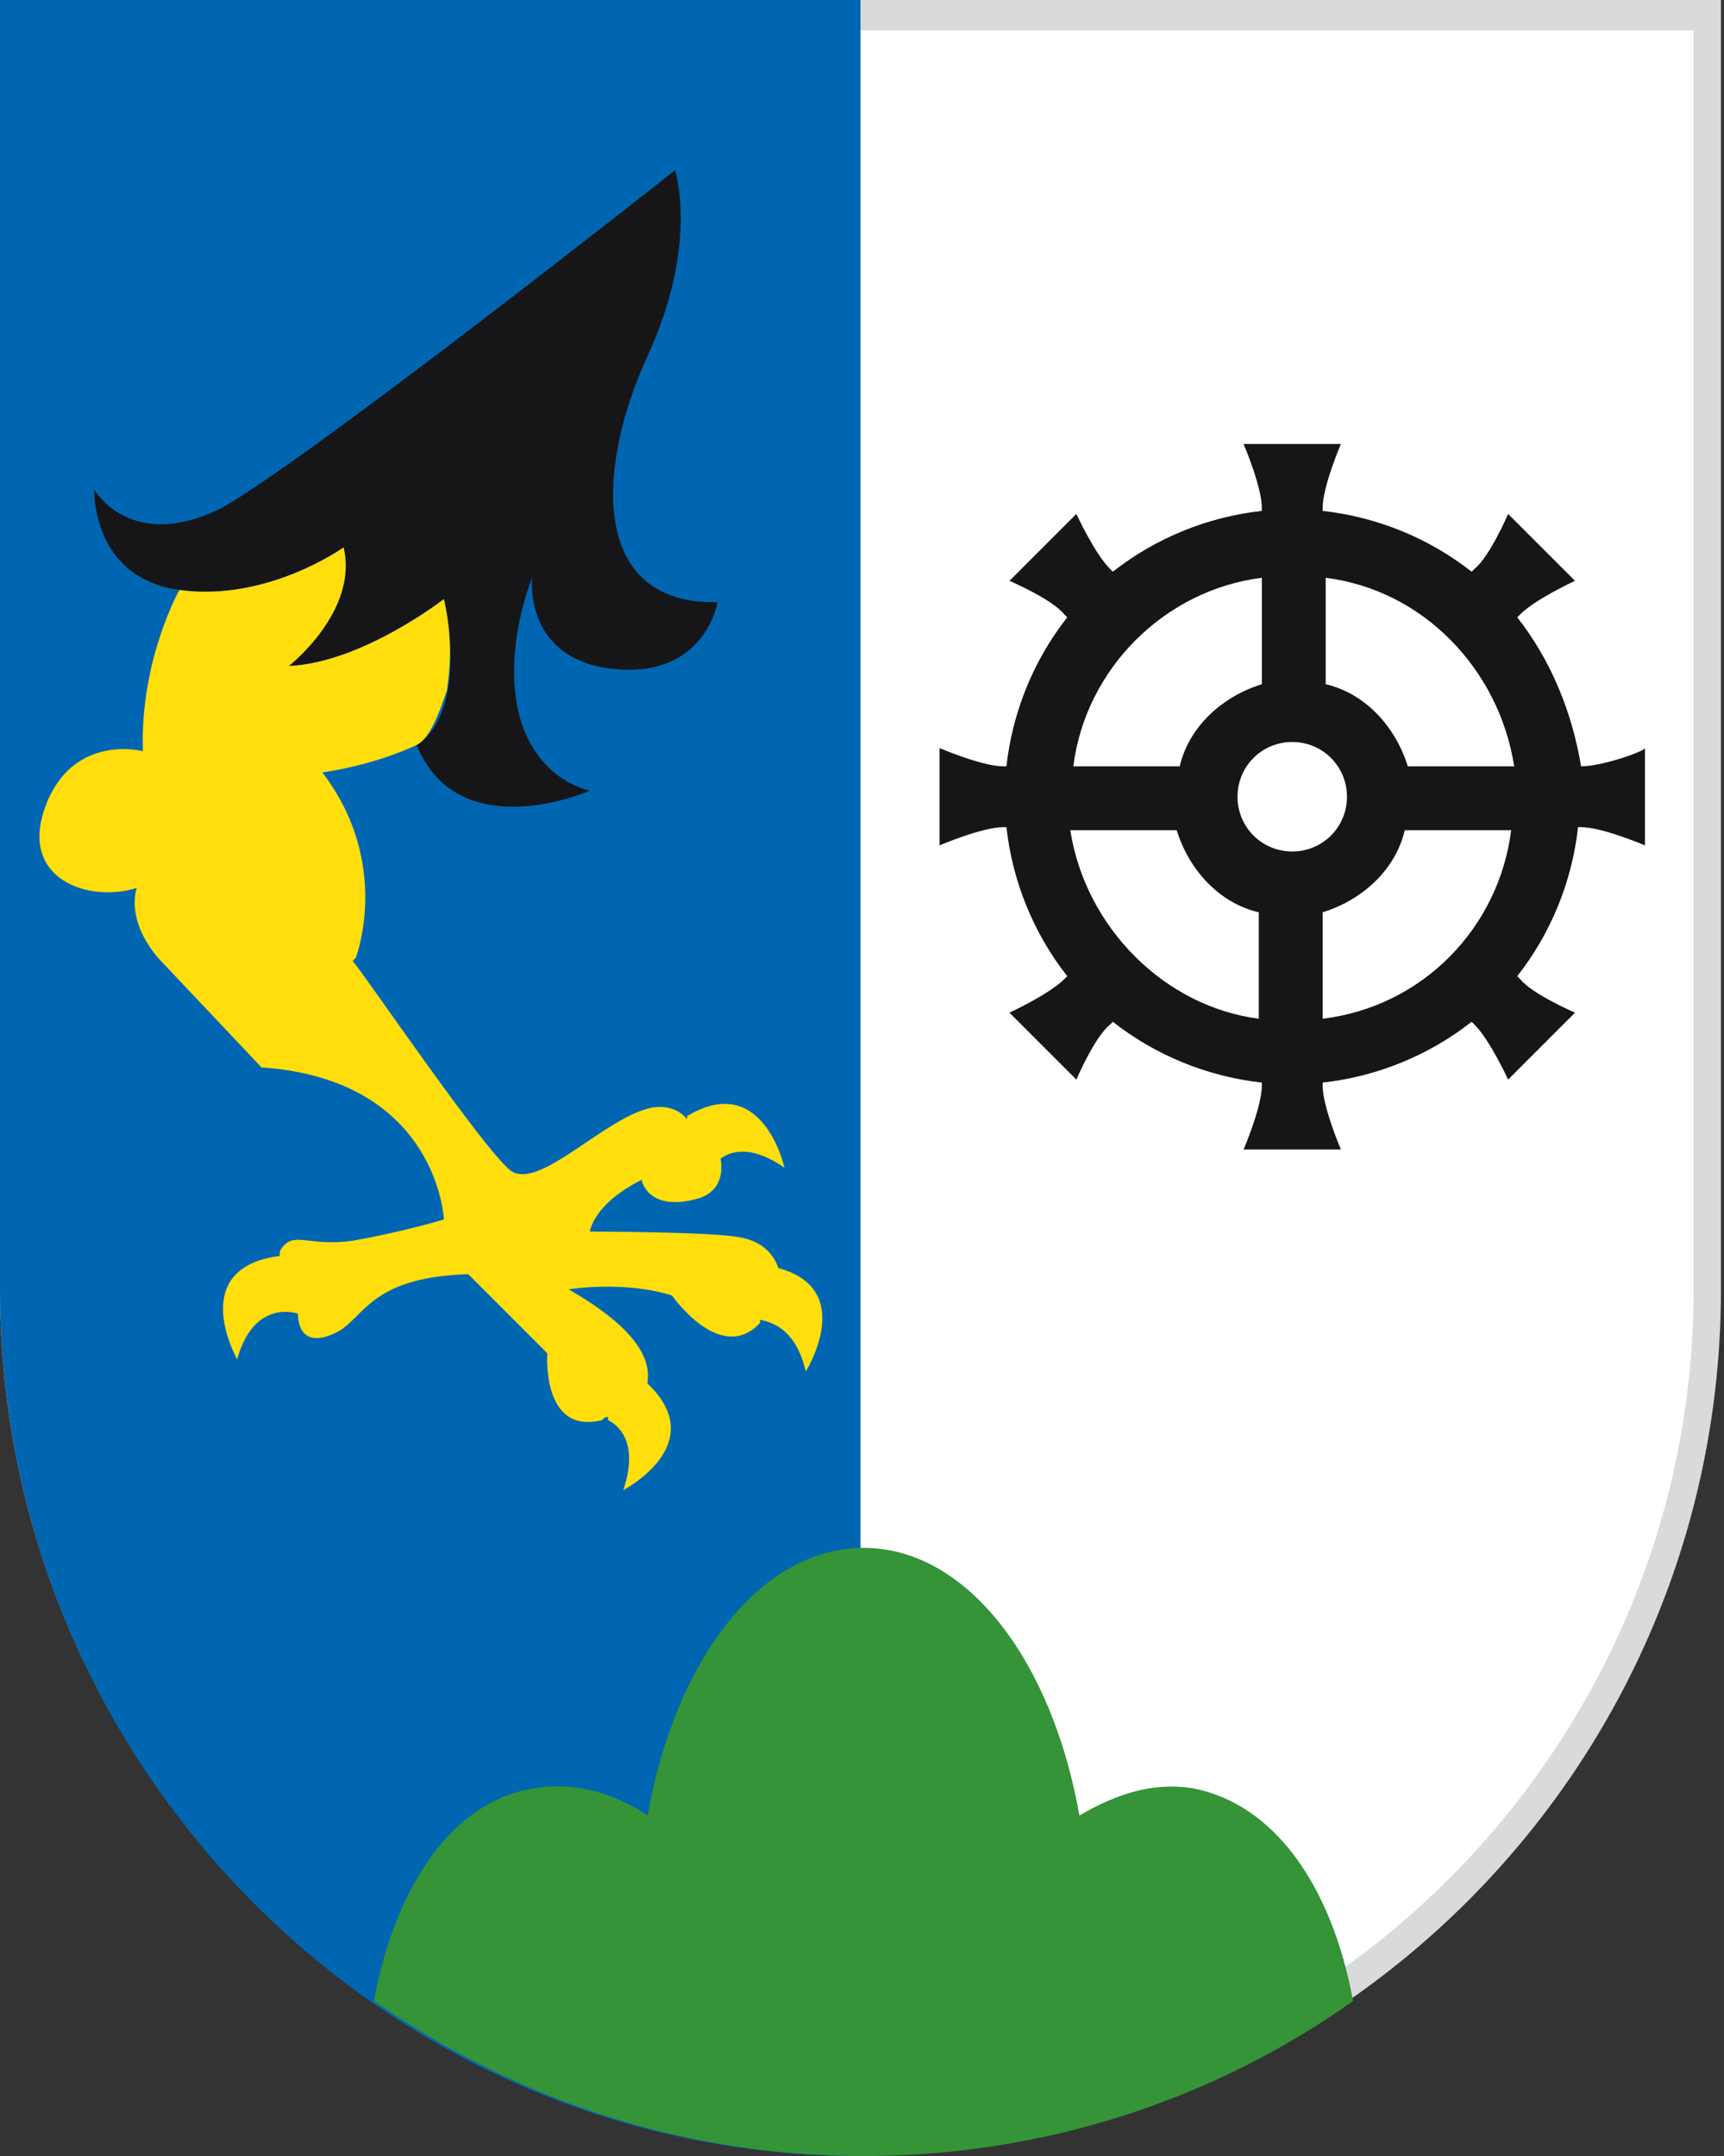
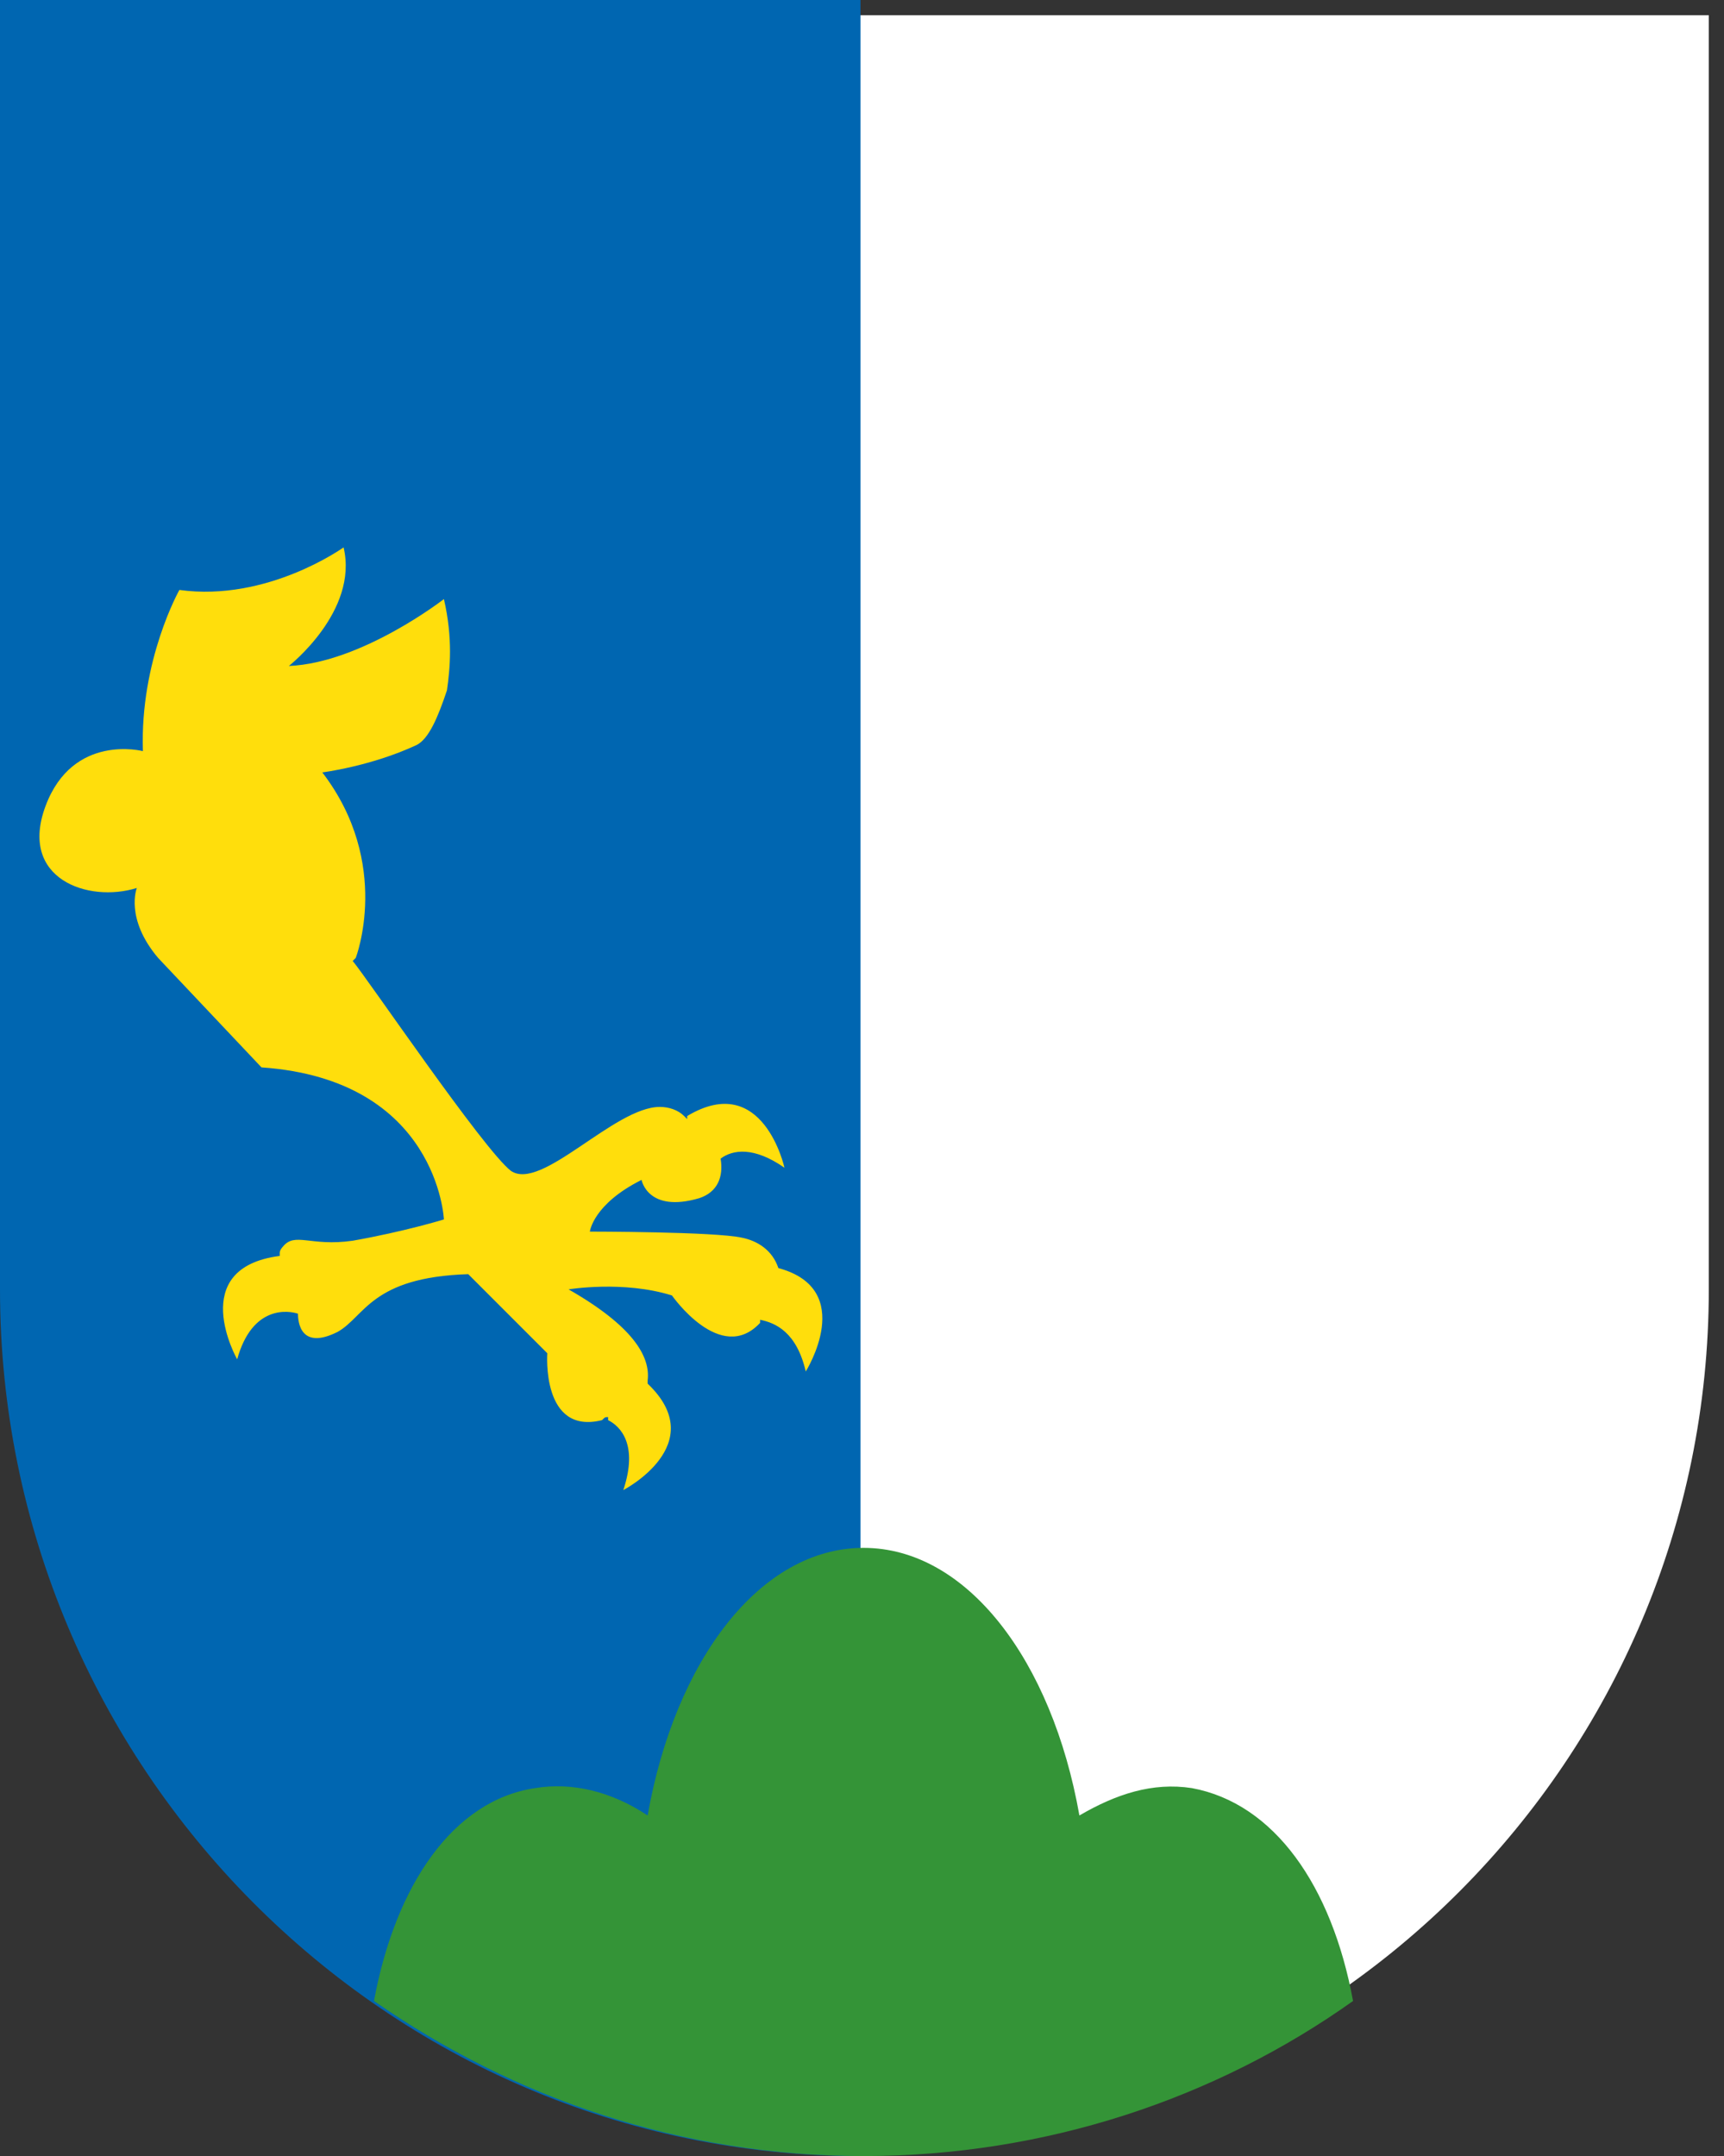
<svg xmlns="http://www.w3.org/2000/svg" xml:space="preserve" style="enable-background:new 0 0 56.7 70.9" viewBox="0 0 56.7 70.9">
  <rect x="0" y="0" width="56.7" height="70.9" fill="#333333" stroke="none" />
  <path d="M28.3 70.4C13 70.4.5 57.8.5 42.4V.5h55.7v41.9c0 15.4-12.5 28-27.9 28z" style="fill:#fff" />
-   <path d="M55.7 1v41.4c0 15.1-12.3 27.4-27.3 27.4S1 57.6 1 42.4V1h54.7m1-1H0v42.4c0 15.7 12.7 28.4 28.3 28.4s28.3-12.7 28.3-28.4V0h.1z" style="fill:#d9dada" />
  <path d="M28.3 70.9C12.7 70.9 0 58.1 0 42.4V0h28.3v70.9z" style="fill:#0066b1" />
-   <path d="M52 25.2c-.3-1.8-1-3.5-2.1-4.9l.1-.1c.5-.5 1.8-1.1 1.8-1.1L50.7 18l-1.1-1.1s-.6 1.4-1.1 1.8l-.1.1c-1.4-1.1-3.1-1.8-4.9-2v-.1c0-.7.6-2.1.6-2.1h-3.2s.6 1.4.6 2.1v.1c-1.8.2-3.5.9-4.9 2l-.1-.1c-.5-.5-1.1-1.8-1.1-1.8L34.3 18l-1.1 1.1s1.4.6 1.8 1.1l.1.1c-1.1 1.4-1.8 3.1-2 4.9H33c-.7 0-2.1-.6-2.1-.6v3.2s1.4-.6 2.1-.6h.1c.2 1.8.9 3.5 2 4.9l-.1.1c-.5.5-1.8 1.1-1.8 1.1l1.1 1.1 1.1 1.1s.6-1.4 1.1-1.8l.1-.1c1.4 1.1 3.1 1.8 4.9 2v.1c0 .7-.6 2.1-.6 2.1h3.2s-.6-1.4-.6-2.1v-.1c1.8-.2 3.5-.9 4.9-2l.1.1c.5.5 1.1 1.8 1.1 1.8l1.1-1.1 1.1-1.1s-1.4-.6-1.8-1.1l-.1-.1c1.1-1.4 1.8-3.1 2-4.9h.1c.7 0 2.1.6 2.1.6v-3.2c0 .1-1.4.6-2.1.6zm-2.2 0h-3.5c-.4-1.3-1.4-2.4-2.7-2.7V19c3.2.4 5.7 3 6.2 6.2zM42.5 28c-1 0-1.8-.8-1.8-1.8s.8-1.8 1.8-1.8 1.8.8 1.8 1.8-.8 1.8-1.8 1.8zm-1-9v3.5c-1.3.4-2.4 1.4-2.7 2.7h-3.5c.4-3.2 3-5.8 6.2-6.2zm-6.3 8.3h3.5c.4 1.3 1.4 2.4 2.7 2.7v3.5c-3.1-.4-5.7-3-6.2-6.2zm8.3 6.2V30c1.3-.4 2.4-1.4 2.7-2.7h3.5c-.4 3.2-2.9 5.8-6.2 6.2zM22.2 5.6s.8 2.4-.9 6.1c-1.7 3.7-1.9 8.2 2.3 8.1 0 0-.4 2.5-3.4 2.2s-2.7-3-2.7-3-1 2.4-.4 4.6c.6 2.1 2.3 2.4 2.3 2.4s-4.3 1.9-5.7-1.5c0 0 1.7-.8.9-4.8 0 0-2.7 2.1-5.1 2.2 0 0 2.3-1.8 1.8-3.9 0 0-2.5 1.8-5.4 1.4s-2.8-3.3-2.8-3.3 1.2 2.1 4.2.6c3-1.7 14.9-11.1 14.9-11.1z" style="fill:#161618" />
  <path d="M35.5 59.7c-.9-5.1-3.7-8.8-7.1-8.8s-6.2 3.7-7.1 8.8c-1.2-.8-2.5-1.1-3.7-.9-2.7.4-4.6 3.2-5.3 7 4.6 3.2 10.1 5.1 16.1 5.1S40 69 44.5 65.8c-.7-3.8-2.6-6.5-5.3-7-1.3-.2-2.5.2-3.7.9z" style="fill:#349437" />
  <path d="M25.6 41.7c-.2-.6-.7-.9-1.2-1-.9-.2-5-.2-5-.2s.1-.9 1.7-1.7c0 0 .2 1.1 1.9.6.6-.2.8-.7.7-1.3.4-.3 1.1-.4 2.1.3 0 0-.7-3.2-3.2-1.7v.1l-.1-.1c-.2-.2-.5-.3-.8-.3-1.5 0-3.9 2.8-4.9 2.1-.9-.7-4.7-6.3-5.2-6.9l.1-.1s1.2-3.1-1.1-6.1c0 0 1.6-.2 3.1-.9.4-.2.7-.9 1-1.8.1-.7.2-1.7-.1-3 0 0-2.7 2.1-5.1 2.2 0 0 2.3-1.8 1.8-3.9 0 0-2.5 1.8-5.4 1.4 0 0-1.3 2.3-1.2 5.3 0 0-2.3-.6-3.2 1.8-.9 2.4 1.4 3.2 3 2.7 0 0-.4 1 .7 2.3l3.4 3.6c5.8.4 6 5 6 5s-1.3.4-3 .7c-1.4.2-1.9-.3-2.3.2 0 0-.1.1-.1.2v.1c-3.1.4-1.4 3.4-1.4 3.4.5-1.8 1.7-1.6 2-1.5 0 .3.1 1.2 1.3.6.9-.5 1.1-1.8 4.3-1.9l2.6 2.6s-.2 2.7 1.8 2.2c.1-.1.1-.1.2-.1v.1c.4.2 1 .8.5 2.3 0 0 2.9-1.5.8-3.5v-.1c.1-.8-.5-1.8-2.6-3 0 0 1.8-.3 3.4.2 0 0 1.6 2.3 2.9.9v-.1c.5.1 1.2.4 1.5 1.7 0 0 1.7-2.7-.9-3.4z" style="fill:#ffde0c" />
</svg>